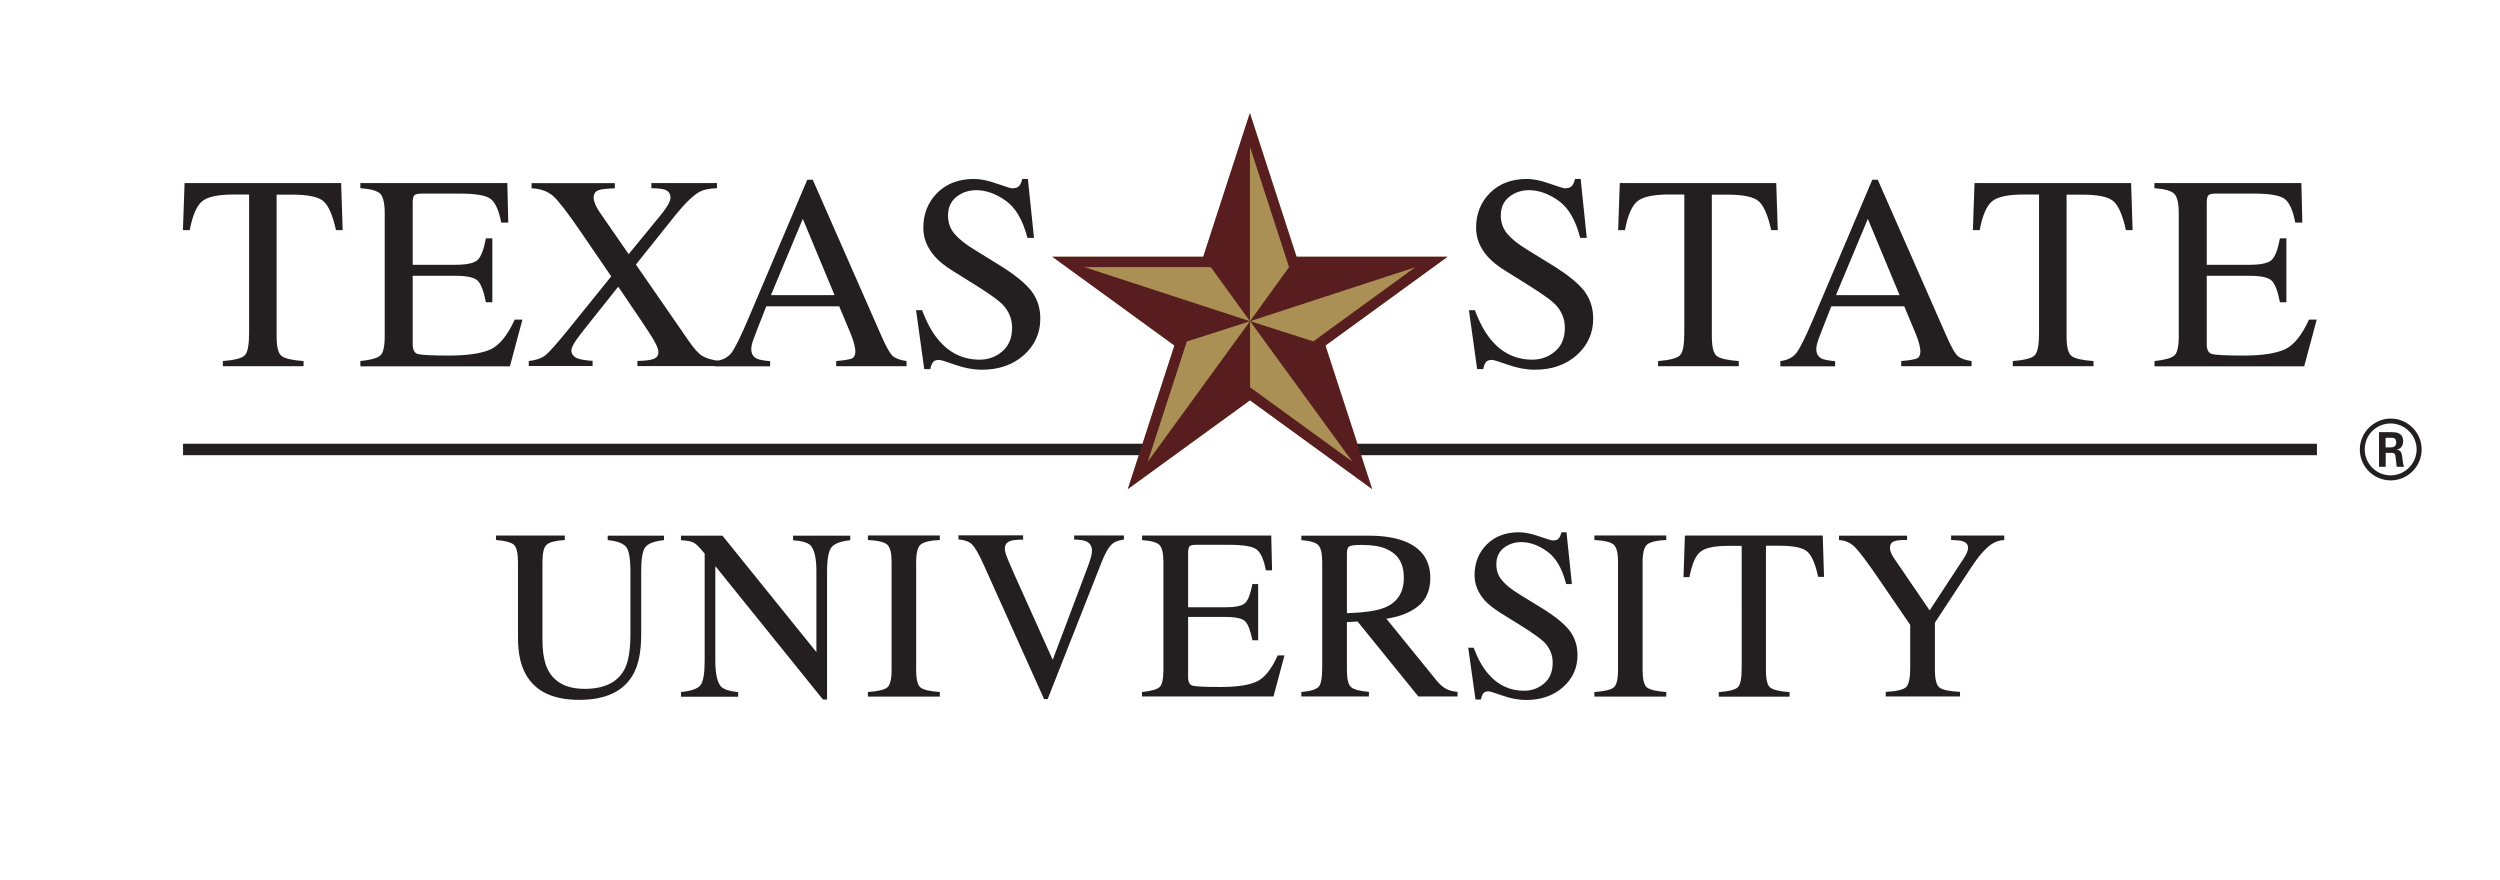
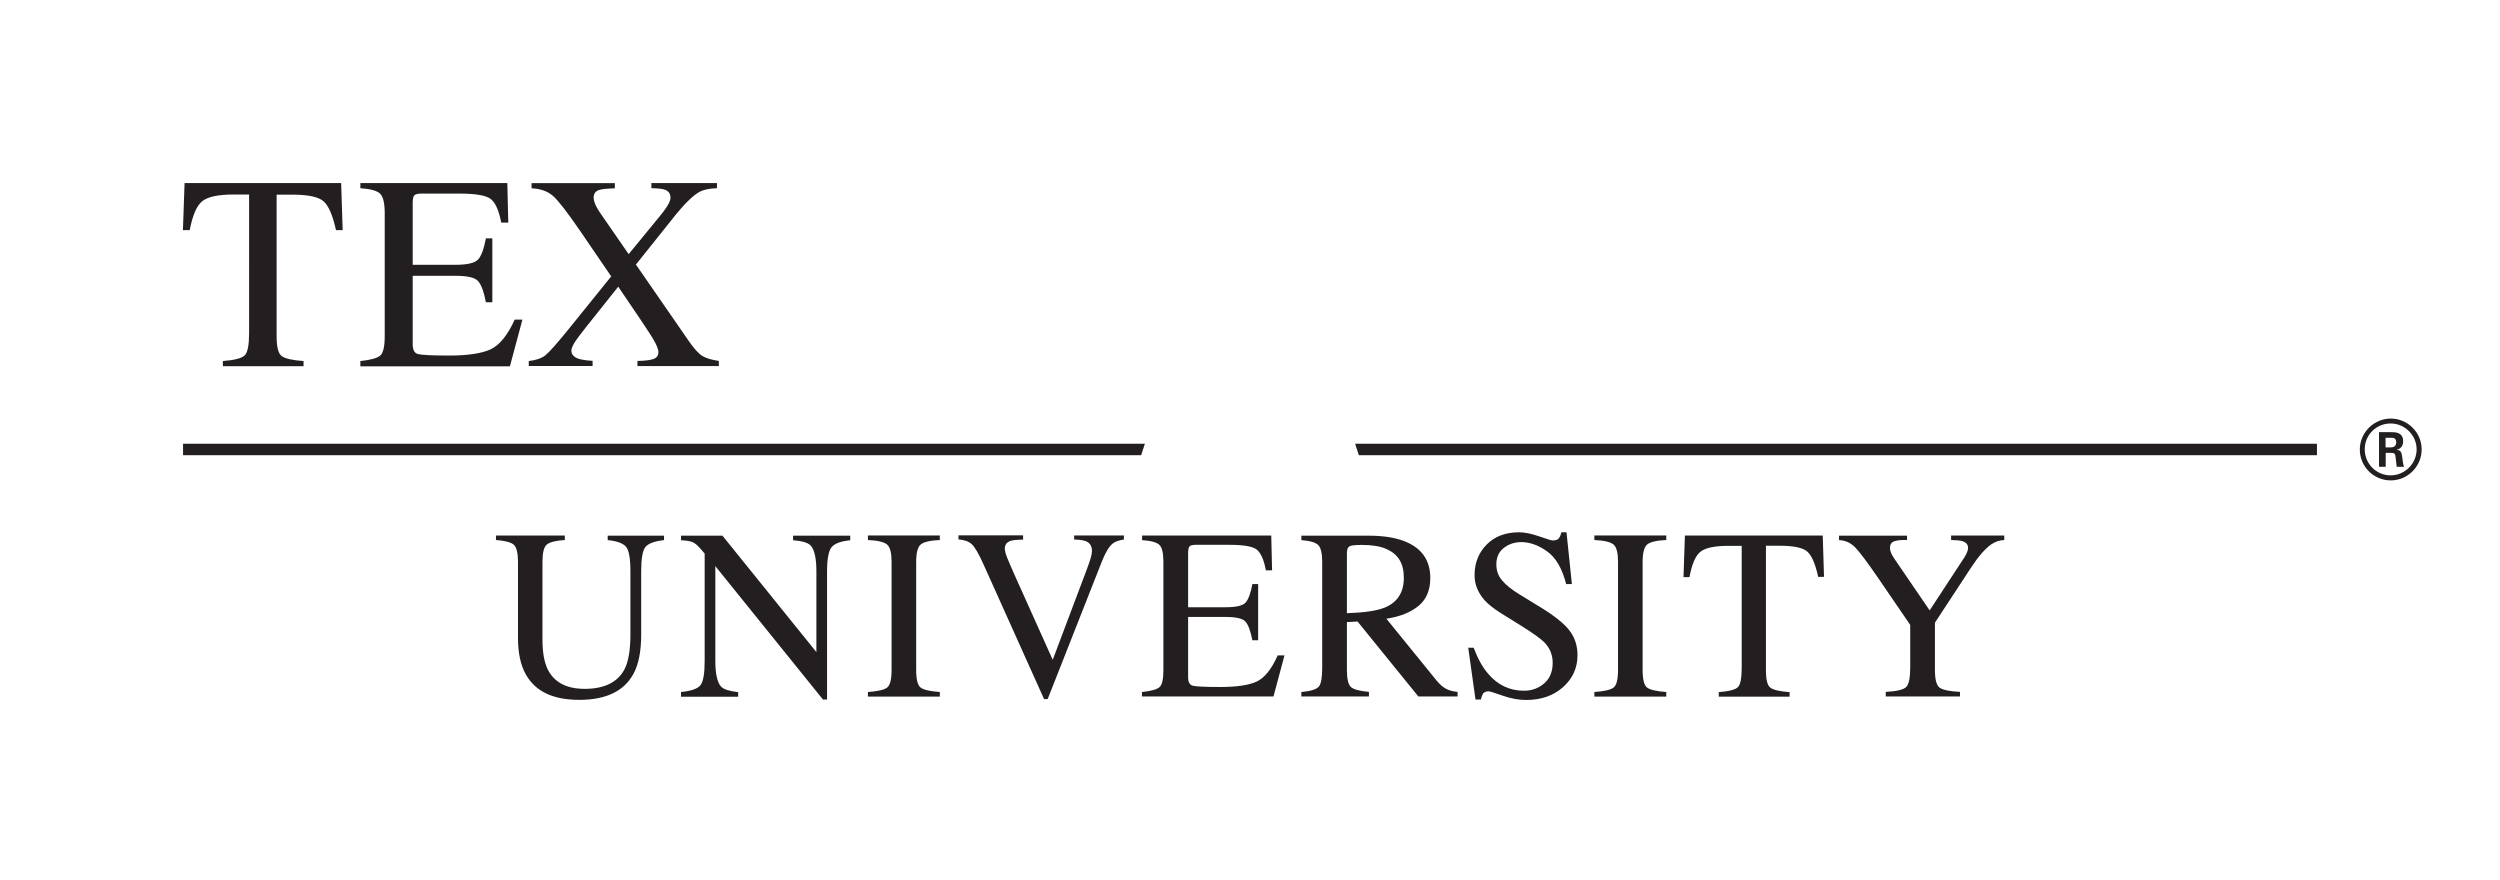
<svg xmlns="http://www.w3.org/2000/svg" id="uuid-a92f6050-1f34-4f50-acbe-581bcfb261cd" data-name="Layer_1" viewBox="0 0 213.47 75.11">
  <defs>
    <style>.uuid-8e687427-d66c-48c2-84a8-4c39f46a57da{fill:#231f20}</style>
  </defs>
-   <path fill="#fff" d="M0 0h213.47v75.11H0z" />
-   <path fill="#ab9055" d="m123.61 21.92-.07.05-10.36 7.53.01.03 3.98 12.23-.05-.03-10.38-7.55-10.43 7.58 3.98-12.26-10.43-7.58H102.75l3.99-12.26 3.98 12.26H123.61z" />
  <path d="M15.63 37.89v.98h81.81l.32-.98H15.63zM115.71 37.89l.32.98h81.81v-.98h-82.13zM206.78 38.38c0 1.45-1.19 2.64-2.64 2.64s-2.64-1.17-2.64-2.64 1.23-2.64 2.64-2.64 2.64 1.15 2.64 2.64m-4.86-.01c0 1.23.99 2.22 2.21 2.22s2.22-1.01 2.22-2.22-1.01-2.21-2.22-2.21-2.21.96-2.21 2.21m1.23-1.47h1.02c.35 0 1.03 0 1.03.78 0 .54-.35.66-.56.73.41.03.43.29.49.67.03.24.07.64.15.78h-.63c-.02-.14-.11-.89-.11-.94-.04-.17-.1-.25-.31-.25h-.52v1.19h-.57V36.9Zm.55 1.3h.46c.38 0 .45-.26.45-.42 0-.4-.28-.4-.43-.4h-.48v.82ZM48.23 45.73v.38c-.8.05-1.32.19-1.55.4-.24.21-.36.7-.36 1.46v6.64c0 1.09.15 1.94.45 2.55.56 1.11 1.61 1.66 3.15 1.66 1.7 0 2.84-.57 3.42-1.7.32-.63.49-1.62.49-2.94v-5.4c0-1.13-.13-1.84-.4-2.12-.27-.29-.79-.47-1.54-.54v-.38h4.81v.38c-.81.09-1.33.28-1.58.58-.25.3-.37 1-.37 2.08v5.4c0 1.43-.22 2.55-.66 3.36-.81 1.48-2.35 2.22-4.62 2.22s-3.77-.73-4.58-2.19c-.44-.79-.66-1.82-.66-3.1v-6.49c0-.76-.12-1.24-.35-1.46-.23-.21-.74-.35-1.53-.41v-.38h5.89ZM58.16 59.09c.86-.09 1.41-.28 1.65-.58.24-.3.36-1 .36-2.09v-9.15l-.28-.33c-.31-.36-.56-.58-.78-.66-.21-.08-.53-.13-.96-.15v-.39h3.54l8.02 9.94v-6.9c0-1.13-.17-1.87-.51-2.22-.22-.22-.72-.37-1.48-.43v-.39h4.88v.39c-.79.08-1.32.27-1.58.58-.26.3-.4 1-.4 2.09v10.93h-.35l-9.19-11.39v8.08c0 1.13.17 1.87.5 2.22.22.22.7.38 1.45.46v.39h-4.88v-.39ZM74.11 59.09c.85-.06 1.39-.19 1.64-.38s.38-.69.38-1.49v-9.24c0-.76-.12-1.26-.38-1.48-.25-.22-.8-.35-1.64-.39v-.39h6.14v.39c-.85.04-1.39.17-1.64.39s-.38.71-.38 1.48v9.24c0 .8.13 1.3.38 1.49.25.19.8.32 1.64.38v.39h-6.14v-.39ZM87.36 45.73v.35c-.52 0-.87.04-1.06.1-.33.11-.5.33-.5.67 0 .17.06.41.18.72s.34.82.66 1.54l3.25 7.23 2.95-7.83c.13-.35.23-.64.3-.88.07-.24.1-.44.1-.59 0-.41-.17-.68-.52-.83-.2-.08-.54-.13-1-.14v-.35h4.25v.35c-.44.06-.76.18-.97.35-.32.26-.63.8-.94 1.59l-4.6 11.68h-.31l-5.13-11.41c-.43-.97-.78-1.57-1.04-1.81s-.64-.37-1.14-.41v-.35h5.53ZM97.52 59.09c.76-.08 1.26-.22 1.48-.41.23-.19.34-.68.34-1.46v-9.24c0-.74-.11-1.22-.33-1.44-.22-.23-.72-.37-1.49-.42v-.39h11.03l.07 2.97h-.53c-.17-.92-.44-1.51-.79-1.78-.35-.27-1.13-.4-2.35-.4h-2.83c-.31 0-.49.05-.56.15-.07.1-.11.28-.11.55v4.63h3.21c.89 0 1.45-.13 1.69-.39s.44-.79.59-1.59h.49v4.8h-.49c-.16-.8-.36-1.34-.6-1.6s-.8-.39-1.68-.39h-3.21v5.14c0 .41.13.66.39.73.26.07 1.04.11 2.34.11 1.41 0 2.45-.15 3.12-.46.67-.31 1.27-1.05 1.8-2.24h.58l-.94 3.51H97.51v-.39ZM111.12 59.09c.8-.07 1.29-.23 1.49-.46.2-.24.29-.78.29-1.65v-8.99c0-.73-.11-1.21-.33-1.44-.22-.23-.7-.37-1.45-.43v-.38h5.75c1.2 0 2.19.15 2.99.45 1.52.57 2.27 1.63 2.27 3.17 0 1.03-.34 1.83-1.01 2.38-.67.55-1.59.92-2.74 1.09l4.28 5.27c.26.32.53.56.79.7.26.15.6.24 1.01.28v.39h-3.35l-5.19-6.4-.91.05v4.09c0 .77.12 1.25.35 1.46.23.2.74.34 1.53.41v.39h-5.77v-.39Zm7.1-7.2c1.1-.45 1.65-1.3 1.65-2.55s-.49-2.02-1.48-2.46c-.53-.24-1.23-.35-2.1-.35-.59 0-.95.04-1.08.13-.13.08-.2.28-.2.59v5.11c1.49-.05 2.56-.21 3.2-.47M125.83 55.3c.35.93.76 1.68 1.24 2.23.82.97 1.85 1.45 3.07 1.45.66 0 1.23-.21 1.72-.63.48-.42.72-1 .72-1.76 0-.68-.24-1.26-.73-1.76-.32-.32-.99-.79-2.01-1.43l-1.77-1.1c-.53-.34-.96-.68-1.28-1.02-.59-.66-.88-1.38-.88-2.17 0-1.05.35-1.92 1.04-2.62.7-.7 1.62-1.04 2.77-1.04.47 0 1.04.12 1.71.35.67.23 1.05.35 1.14.35.26 0 .44-.06.53-.18.1-.12.17-.29.23-.52h.43l.46 4.42h-.49c-.34-1.33-.88-2.26-1.63-2.79-.74-.53-1.48-.79-2.21-.79-.57 0-1.06.17-1.49.5-.42.33-.63.8-.63 1.4 0 .53.16.99.49 1.37.32.39.83.79 1.51 1.21l1.83 1.12c1.14.7 1.95 1.35 2.41 1.94.46.6.69 1.3.69 2.11 0 1.09-.41 2-1.23 2.73-.82.73-1.87 1.1-3.15 1.1-.64 0-1.31-.12-2.01-.37-.7-.24-1.1-.37-1.2-.37-.24 0-.41.08-.49.22-.08.15-.14.31-.17.48h-.46l-.62-4.42h.48ZM136.14 59.09c.85-.06 1.39-.19 1.64-.38s.38-.69.38-1.49v-9.24c0-.76-.12-1.26-.38-1.48-.25-.22-.8-.35-1.64-.39v-.39h6.14v.39c-.85.04-1.39.17-1.64.39s-.38.71-.38 1.48v9.24c0 .8.13 1.3.38 1.49.25.19.8.32 1.64.38v.39h-6.14v-.39ZM143.9 45.73h11.74l.11 3.53h-.5c-.24-1.11-.55-1.83-.93-2.16-.37-.33-1.16-.5-2.37-.5h-1.16v10.63c0 .8.12 1.3.38 1.49.25.19.8.32 1.64.38v.39h-6.05v-.39c.88-.07 1.43-.21 1.64-.43.22-.22.32-.78.32-1.68V46.61h-1.17c-1.15 0-1.93.17-2.35.5-.42.33-.73 1.05-.94 2.17h-.51l.12-3.53ZM162.84 45.73v.38c-.49-.01-.85.02-1.1.11-.24.09-.36.28-.36.57 0 .09.02.2.06.33.04.13.13.31.27.52l3.06 4.48 2.98-4.55c.12-.2.2-.36.24-.49.04-.13.06-.22.06-.28 0-.3-.16-.49-.48-.59-.19-.06-.51-.09-.97-.1v-.38h4.54v.38c-.42.02-.79.15-1.12.38-.51.36-1.09 1.02-1.73 2l-3.07 4.68v4.04c0 .8.13 1.3.39 1.5.26.2.84.32 1.75.37v.39h-6.34v-.39c.94-.05 1.52-.19 1.75-.42.23-.23.34-.79.34-1.69v-3.61l-2.72-3.98c-.94-1.37-1.6-2.25-1.98-2.64-.38-.39-.84-.6-1.38-.62v-.38h5.81ZM15.77 15.63h13.36l.13 4.02h-.57c-.28-1.26-.63-2.08-1.06-2.46-.43-.38-1.32-.57-2.69-.57h-1.32v12.09c0 .91.14 1.48.43 1.69.28.22.91.36 1.87.43v.44h-6.89v-.44c1-.08 1.62-.24 1.87-.49s.37-.89.37-1.91V16.61h-1.33c-1.31 0-2.2.19-2.67.57-.47.38-.83 1.2-1.07 2.47h-.58l.14-4.02ZM30.77 30.83c.87-.09 1.43-.25 1.69-.46.26-.22.39-.77.39-1.66V18.2c0-.84-.13-1.39-.38-1.65s-.82-.42-1.7-.48v-.44h12.55l.08 3.38h-.6c-.2-1.04-.5-1.71-.9-2.02-.4-.31-1.29-.46-2.68-.46H36c-.35 0-.56.06-.64.17-.08.11-.12.32-.12.63v5.28h3.65c1.01 0 1.65-.15 1.93-.45.28-.3.5-.9.67-1.81h.55v5.46h-.55c-.18-.92-.4-1.52-.68-1.82-.28-.3-.92-.44-1.92-.44h-3.65v5.85c0 .47.15.75.44.83s1.18.13 2.66.13c1.6 0 2.79-.18 3.55-.53.76-.35 1.45-1.2 2.06-2.54h.66l-1.07 3.99H30.77v-.44ZM45.14 30.83c.63-.07 1.11-.24 1.44-.5.33-.27.98-1 1.96-2.21l3.65-4.52-2.59-3.79c-1.13-1.65-1.92-2.68-2.38-3.08-.46-.4-1.07-.62-1.83-.65v-.44h7.11v.44c-.68.02-1.13.07-1.34.14-.31.1-.47.32-.47.65 0 .22.08.47.23.77.08.15.18.33.32.53l2.44 3.53 2.65-3.23c.39-.47.65-.85.79-1.13.08-.17.13-.32.13-.46 0-.35-.17-.58-.5-.69-.21-.07-.58-.11-1.13-.12v-.44h5.6v.44c-.63.02-1.12.12-1.47.3-.54.3-1.22.95-2.03 1.94l-3.42 4.28 4.48 6.48c.48.7.88 1.14 1.2 1.33.32.19.79.33 1.4.42v.44h-6.95v-.44c.67-.01 1.13-.07 1.4-.18.26-.1.39-.29.39-.58 0-.25-.17-.66-.52-1.23s-1.32-2.02-2.91-4.35l-2.77 3.48c-.4.51-.69.89-.85 1.12-.25.38-.38.66-.38.84 0 .34.2.57.6.71.24.08.64.15 1.21.18v.44h-5.45v-.44Z" class="uuid-8e687427-d66c-48c2-84a8-4c39f46a57da" />
-   <path d="M61.08 31.27v-.44c.61-.07 1.06-.3 1.37-.69.3-.39.83-1.45 1.56-3.19l4.92-11.6h.47l5.89 13.4c.39.89.71 1.44.94 1.65.24.21.63.35 1.18.43v.44H71.4v-.44c.69-.06 1.14-.14 1.34-.22.2-.09.3-.3.3-.65 0-.11-.04-.32-.11-.61-.08-.29-.18-.6-.32-.92l-.95-2.27h-6.23c-.61 1.55-.98 2.49-1.1 2.83-.12.34-.18.61-.18.81 0 .4.16.67.48.83.2.09.58.16 1.13.21v.44h-4.68Zm10.18-6.07-2.71-6.51-2.72 6.51h5.43ZM78.75 26.52c.4 1.06.87 1.91 1.41 2.54.94 1.1 2.1 1.65 3.49 1.65.75 0 1.4-.24 1.95-.72s.82-1.14.82-2c0-.77-.28-1.44-.83-2.01-.36-.36-1.12-.9-2.28-1.63l-2.02-1.26c-.61-.38-1.09-.77-1.45-1.17-.67-.75-1-1.57-1-2.47 0-1.19.4-2.19 1.19-2.98.79-.79 1.84-1.19 3.15-1.19.54 0 1.19.13 1.94.4.76.26 1.19.4 1.3.4.29 0 .49-.07.61-.21.11-.14.2-.33.26-.59h.48l.52 5.03h-.56c-.39-1.51-1-2.57-1.85-3.17s-1.69-.9-2.52-.9c-.65 0-1.21.19-1.69.57-.48.38-.72.91-.72 1.59 0 .61.18 1.13.55 1.56.37.44.94.9 1.72 1.37l2.07 1.28c1.3.8 2.21 1.53 2.75 2.2.53.68.79 1.48.79 2.4 0 1.24-.47 2.27-1.4 3.11-.94.83-2.13 1.25-3.58 1.25-.73 0-1.49-.14-2.29-.42-.8-.28-1.25-.42-1.37-.42-.28 0-.46.08-.56.25s-.16.35-.19.54h-.52l-.7-5.03h.54ZM125.95 26.52c.4 1.06.87 1.91 1.4 2.54.94 1.1 2.1 1.65 3.49 1.65.75 0 1.4-.24 1.96-.72.55-.48.82-1.14.82-2 0-.77-.28-1.44-.83-2.01-.36-.36-1.12-.9-2.28-1.63l-2.02-1.26c-.61-.38-1.09-.77-1.45-1.17-.67-.75-1-1.57-1-2.47 0-1.19.4-2.19 1.19-2.98.79-.79 1.84-1.19 3.15-1.19.54 0 1.19.13 1.94.4.76.26 1.19.4 1.3.4.29 0 .49-.07.61-.21.11-.14.2-.33.26-.59h.48l.52 5.03h-.56c-.39-1.51-1-2.57-1.85-3.17-.85-.6-1.69-.9-2.52-.9-.65 0-1.21.19-1.69.57-.48.38-.72.91-.72 1.59 0 .61.19 1.13.55 1.56.37.44.94.9 1.72 1.37l2.08 1.28c1.3.8 2.21 1.53 2.75 2.2.52.68.79 1.48.79 2.4 0 1.24-.47 2.27-1.4 3.11-.93.83-2.13 1.25-3.58 1.25-.73 0-1.49-.14-2.29-.42-.8-.28-1.25-.42-1.37-.42-.28 0-.46.08-.56.25-.1.17-.16.35-.19.54h-.52l-.7-5.03h.54ZM138.31 15.63h13.36l.13 4.02h-.56c-.28-1.26-.63-2.08-1.06-2.46-.43-.38-1.32-.57-2.69-.57h-1.32v12.09c0 .91.14 1.48.43 1.69.29.22.91.36 1.87.43v.44h-6.89v-.44c1-.08 1.62-.24 1.87-.49s.37-.89.37-1.91V16.61h-1.33c-1.31 0-2.2.19-2.67.57-.47.38-.83 1.2-1.07 2.47h-.58l.14-4.02ZM152.02 31.27v-.44c.61-.07 1.06-.3 1.37-.69.3-.39.83-1.45 1.56-3.19l4.92-11.6h.47l5.89 13.4c.39.89.7 1.44.94 1.65.24.21.63.35 1.18.43v.44h-6.01v-.44c.69-.06 1.14-.14 1.34-.22.2-.09.3-.3.3-.65 0-.11-.04-.32-.11-.61-.08-.29-.18-.6-.32-.92l-.95-2.27h-6.23c-.61 1.55-.98 2.49-1.1 2.83-.12.34-.18.61-.18.81 0 .4.16.67.48.83.2.09.58.16 1.13.21v.44h-4.68Zm10.18-6.07-2.71-6.51-2.72 6.51h5.43ZM168.61 15.63h13.36l.13 4.02h-.57c-.28-1.26-.63-2.08-1.06-2.46-.43-.38-1.32-.57-2.69-.57h-1.32v12.09c0 .91.14 1.48.43 1.69.28.22.91.36 1.87.43v.44h-6.89v-.44c1-.08 1.62-.24 1.87-.49s.37-.89.37-1.91V16.61h-1.33c-1.31 0-2.2.19-2.67.57-.47.38-.83 1.2-1.07 2.47h-.58l.14-4.02ZM183.96 30.83c.87-.09 1.43-.25 1.69-.46.26-.22.39-.77.39-1.66V18.2c0-.84-.13-1.39-.38-1.65-.26-.26-.82-.42-1.7-.48v-.44h12.55l.08 3.38h-.6c-.2-1.04-.5-1.71-.9-2.02-.4-.31-1.29-.46-2.68-.46h-3.22c-.35 0-.56.06-.64.17-.08.11-.12.32-.12.63v5.28h3.65c1.01 0 1.65-.15 1.93-.45.28-.3.5-.9.67-1.81h.55v5.46h-.55c-.18-.92-.4-1.52-.68-1.82-.28-.3-.92-.44-1.92-.44h-3.65v5.85c0 .47.15.75.45.83s1.18.13 2.67.13c1.6 0 2.78-.18 3.55-.53.76-.35 1.45-1.2 2.06-2.54h.66l-1.07 3.99h-12.78v-.44Z" class="uuid-8e687427-d66c-48c2-84a8-4c39f46a57da" />
-   <path fill="#571d1f" d="m123.61 21.92-.07.05-10.36 7.53v.03l3.98 12.23-.04-.03-10.39-7.55-10.43 7.58 3.98-12.26-10.43-7.58h12.89l3.98-12.26 3.98 12.26h12.89Zm-2.74.89-14.14 4.62 3.34-4.62-3.34-10.28v14.9l-3.34-4.62h-10.8l14.15 4.62-5.4 1.73L98 39.43l8.74-12.01v5.65l8.74 6.35-8.74-12 5.4 1.73 8.73-6.35Z" />
</svg>